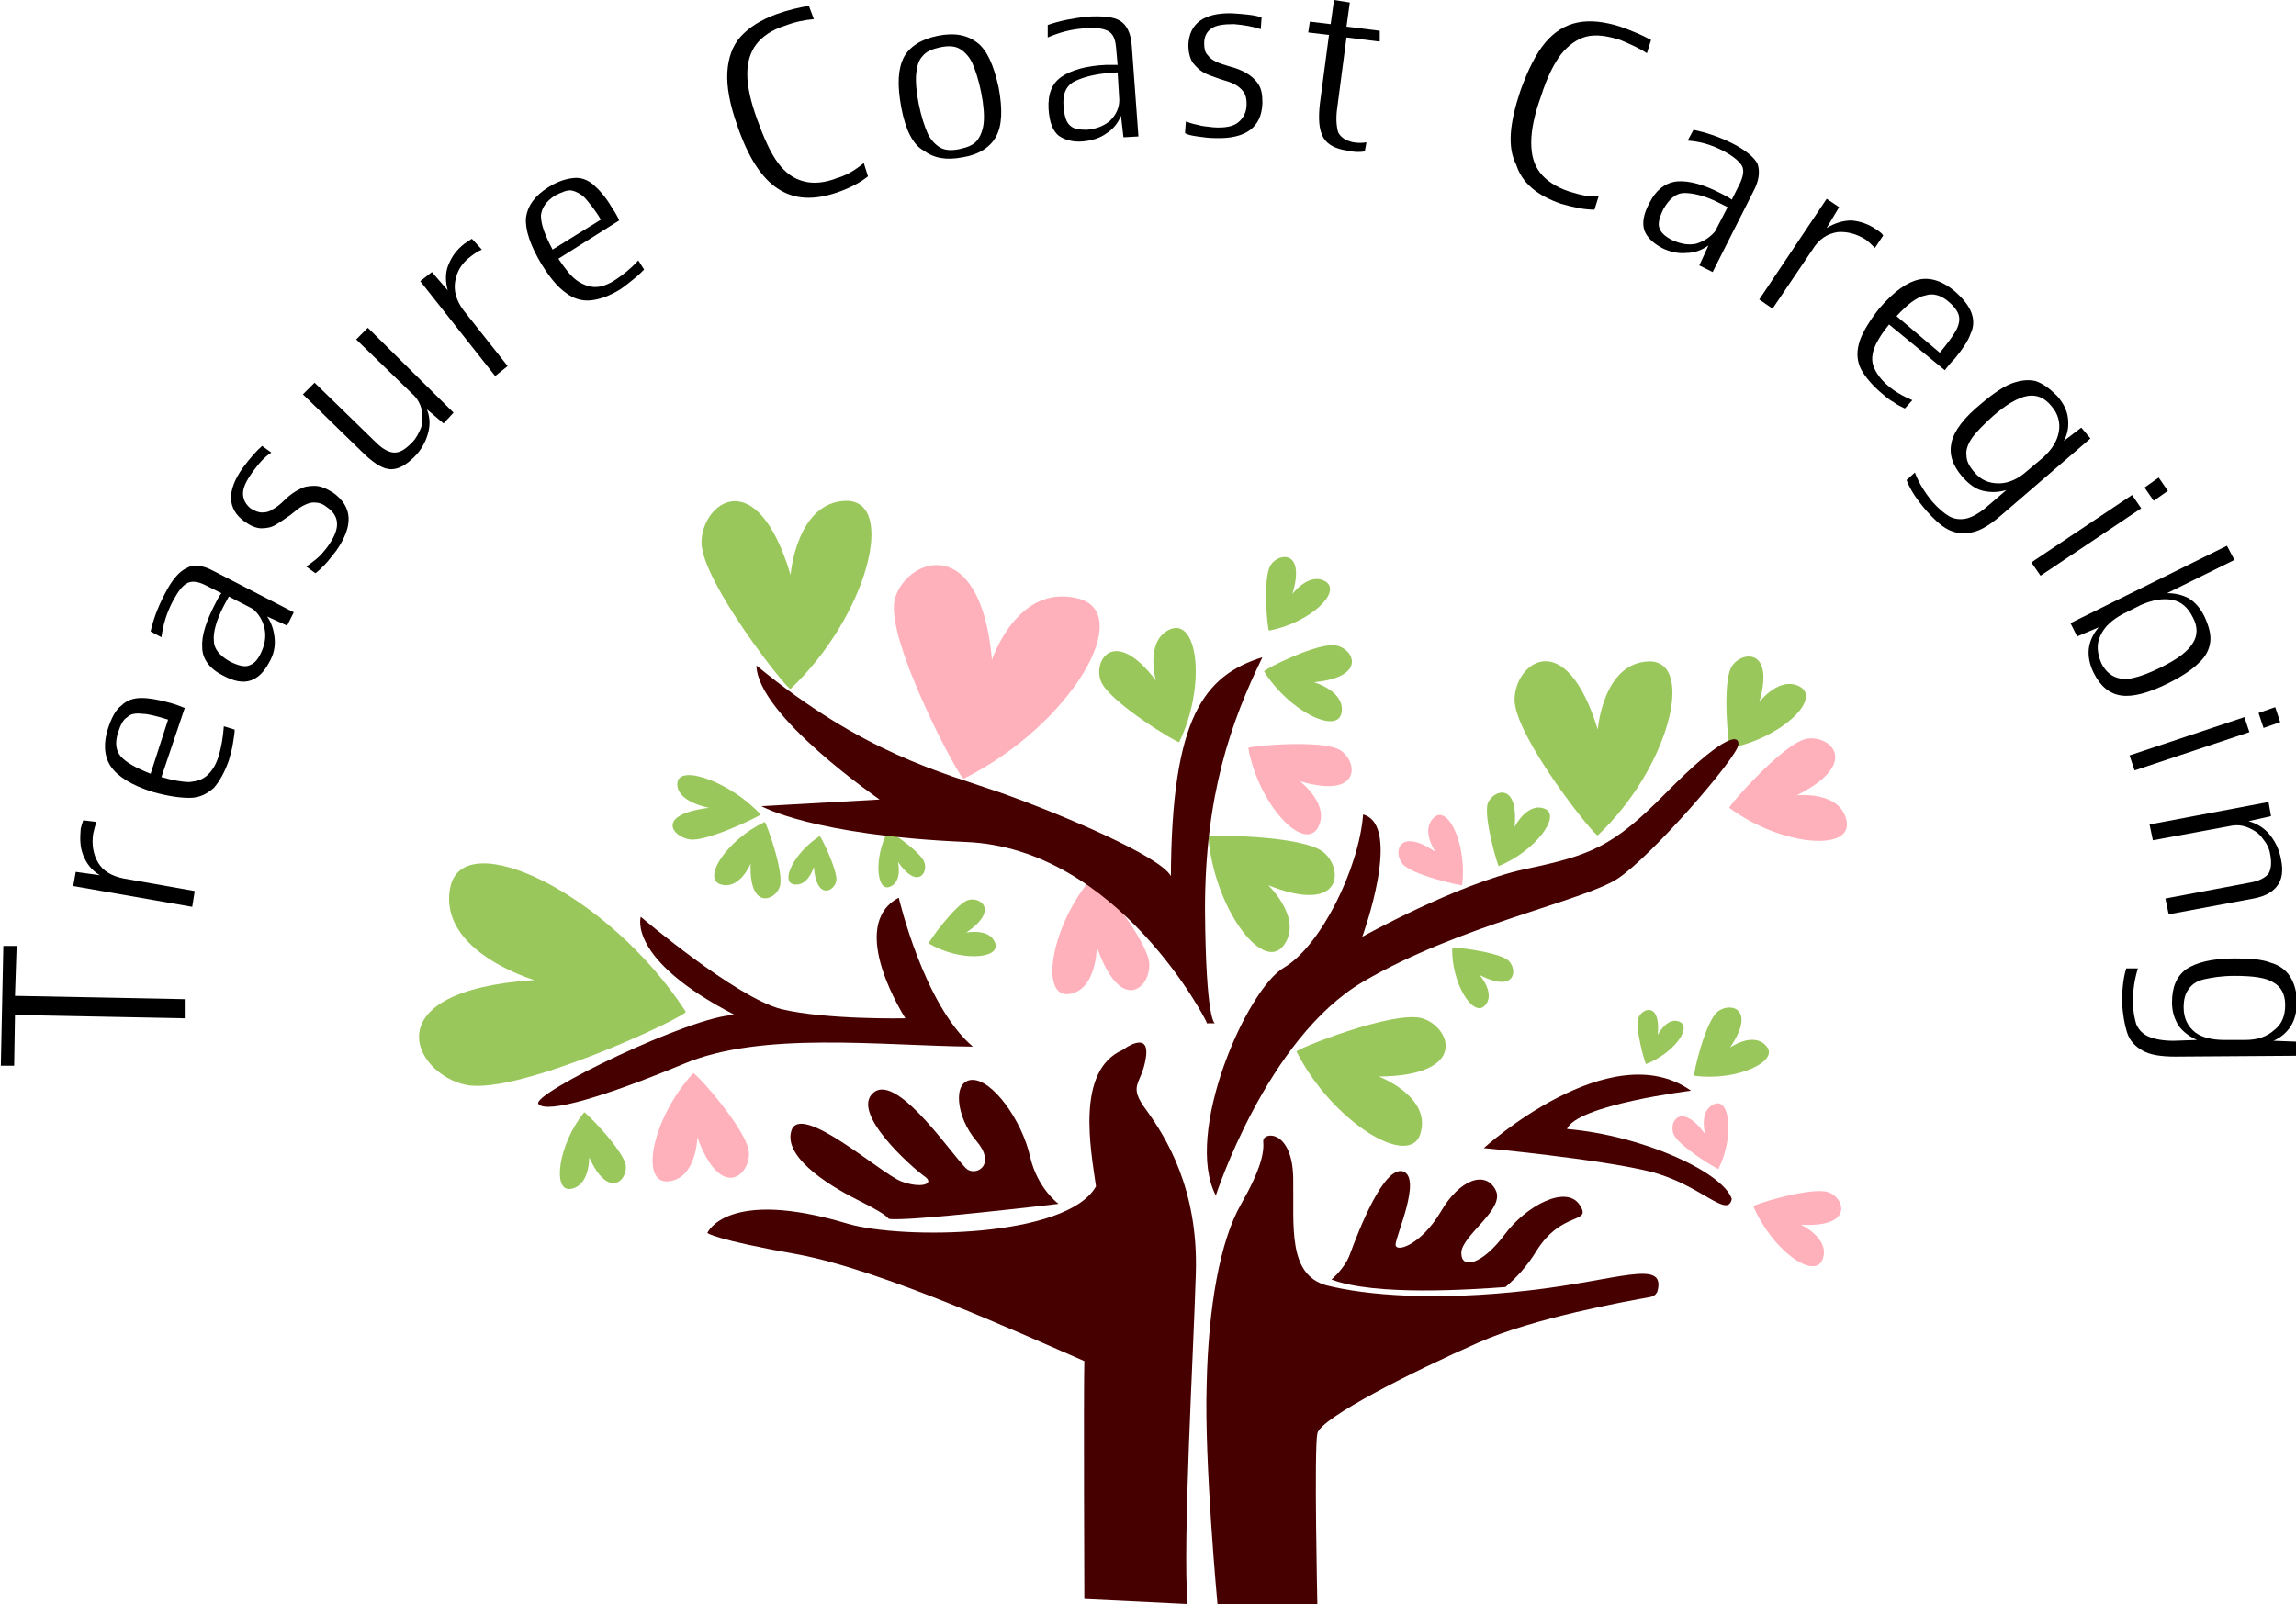
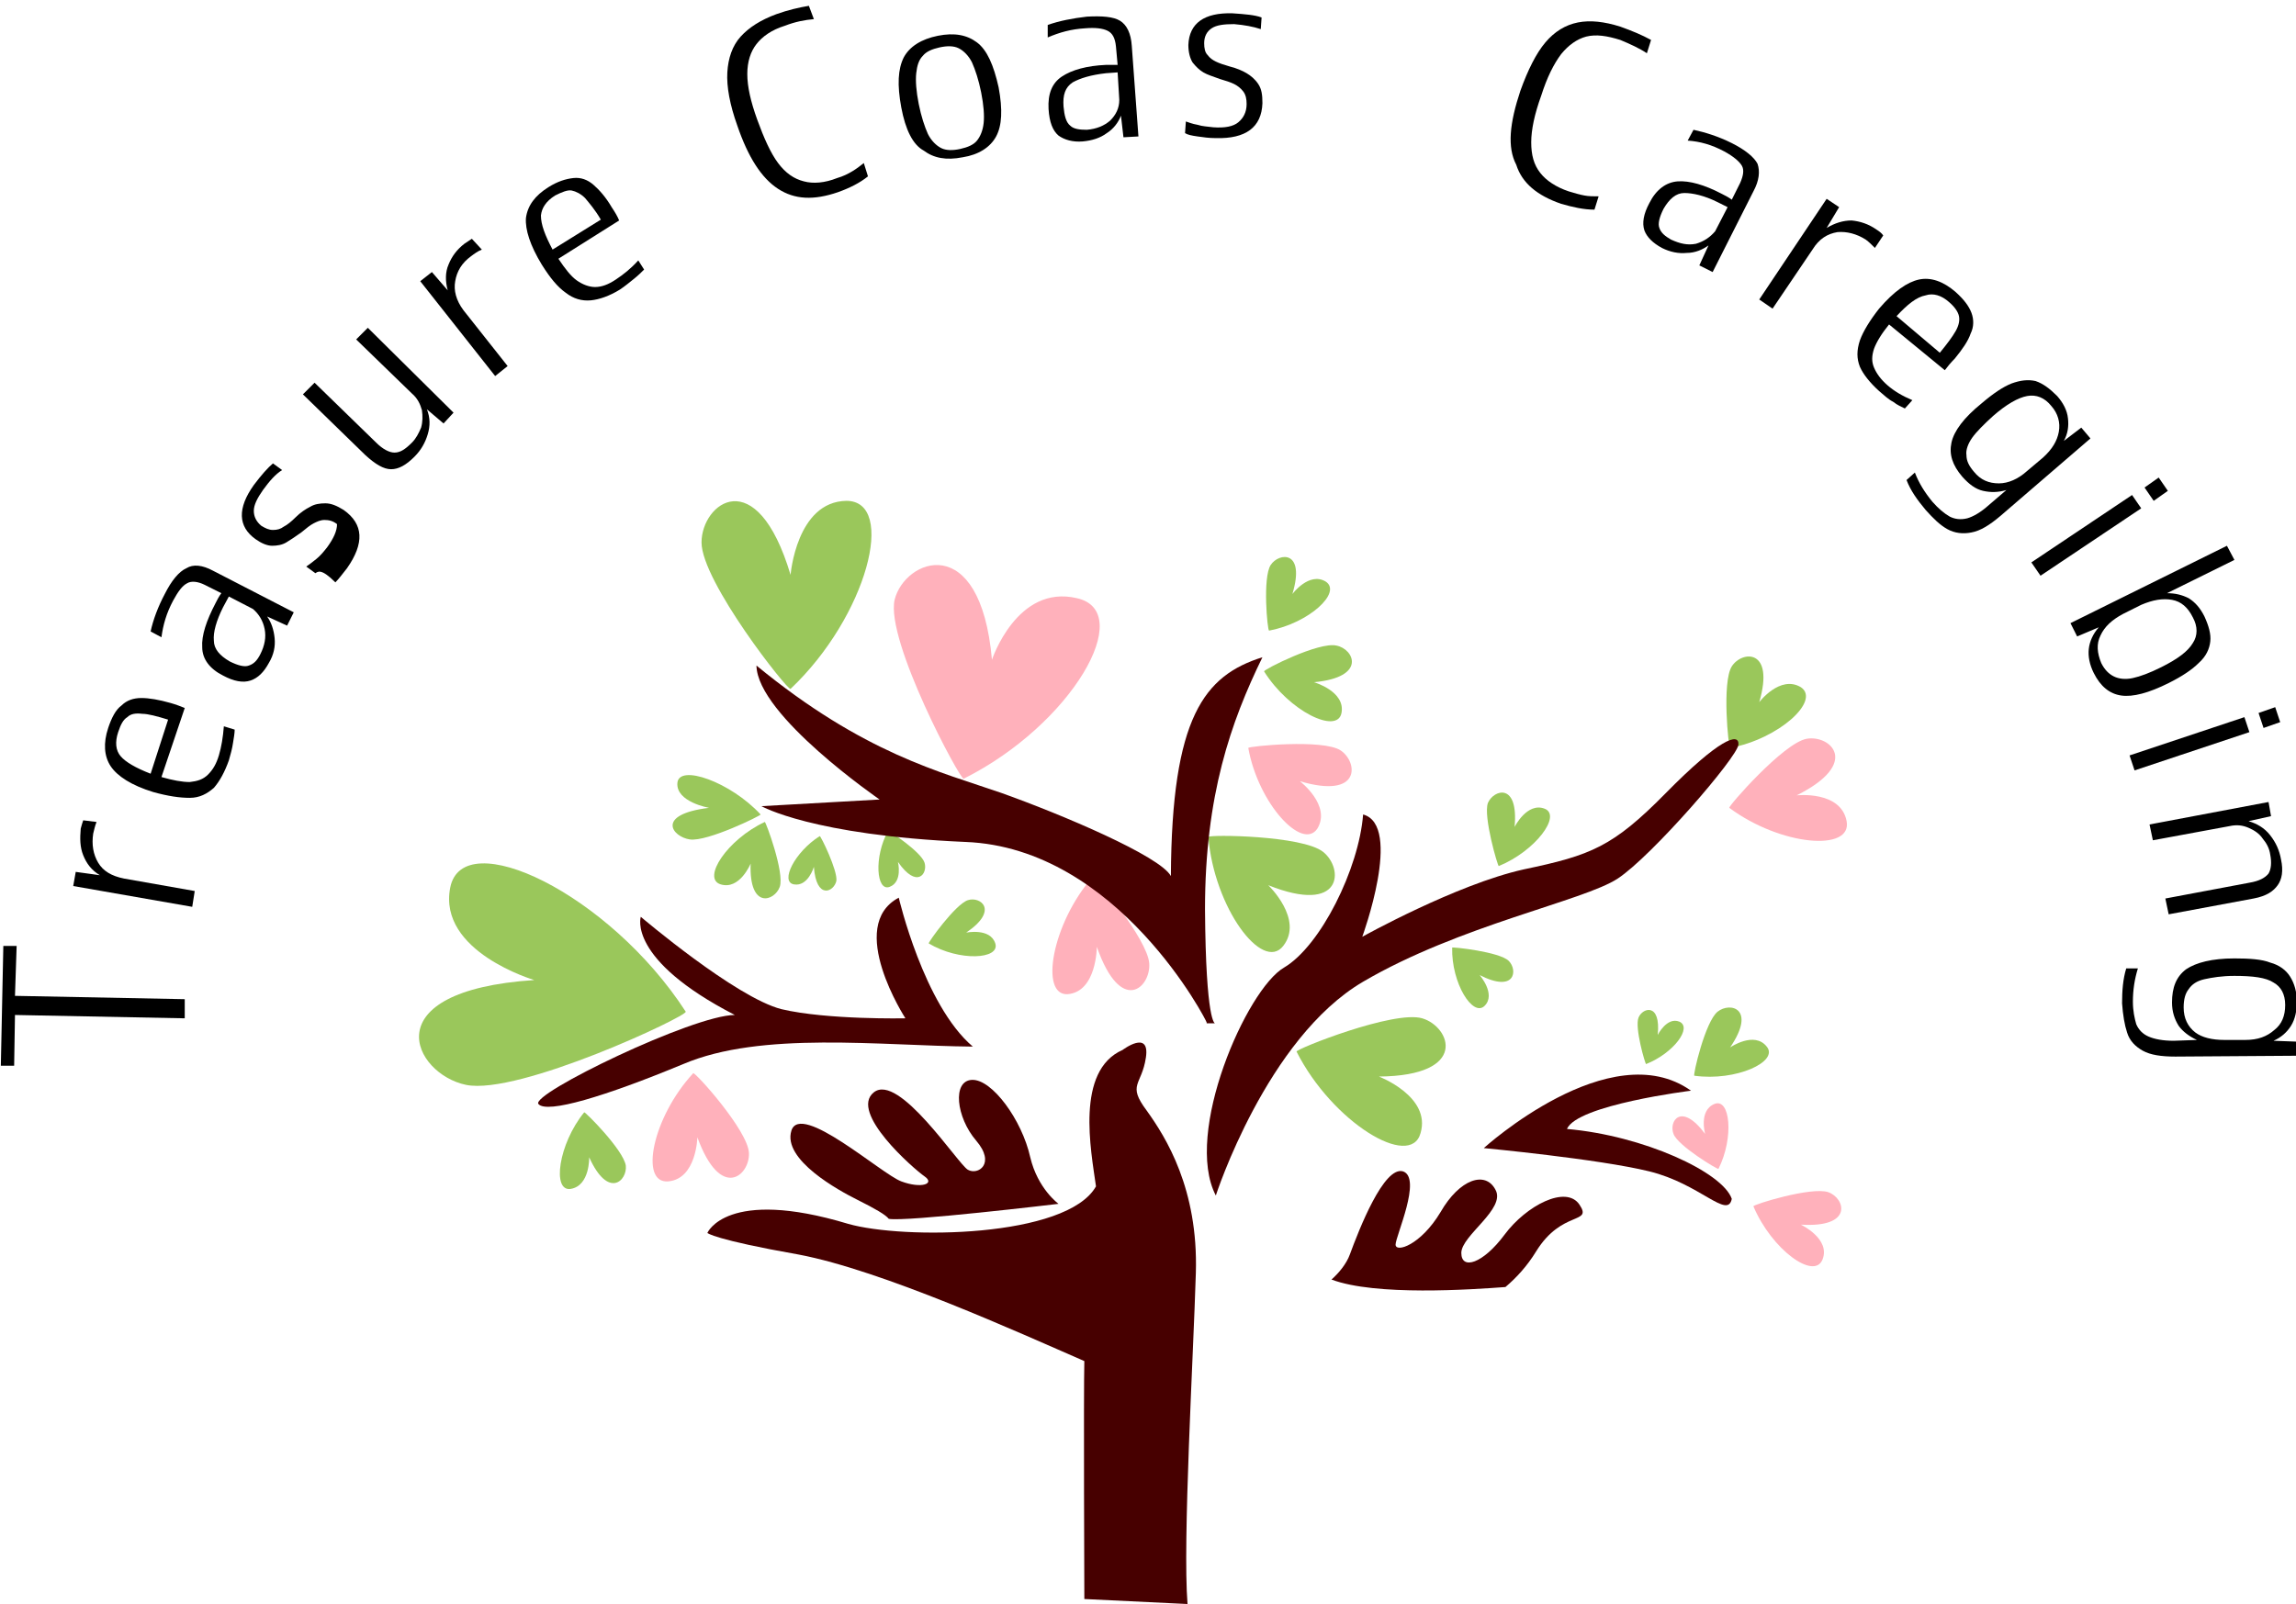
<svg xmlns="http://www.w3.org/2000/svg" version="1.1" id="Layer_1" x="0px" y="0px" viewBox="0 0 275.9 192.8" style="enable-background:new 0 0 275.9 192.8;" xml:space="preserve">
  <style type="text/css">
	.st0{fill:#FFB1BB;}
	.st1{fill:#9AC75B;}
	.st2{fill:#470000;}
</style>
  <g>
    <path class="st0" d="M131.3,105.4c0.2-0.2,6.6,7.5,6.8,10.4c0.2,2.9-3.4,6.3-6.3-2c0,0,0,5.4-3.5,5.7   C124.9,119.7,126.4,111,131.3,105.4z" />
-     <path class="st1" d="M192,100.4c-0.3,0.3-10-11.9-10-16.3s6.1-9.1,10,3.6c0,0,0.6-8.1,6.2-8.2C203.8,79.5,200.5,92.4,192,100.4z" />
-     <path class="st1" d="M141.7,89.2c-0.1,0.2-8.4-4.8-9.4-7.3c-1-2.5,1.6-6.7,6.6-0.1c0,0-1.4-4.9,1.8-6.2   C144,74.4,144.9,82.6,141.7,89.2z" />
    <path class="st0" d="M206.5,140.5c-0.1,0.1-4.9-2.8-5.4-4.2c-0.6-1.5,0.9-3.9,3.8,0c0,0-0.8-2.8,1.1-3.6S208.4,136.7,206.5,140.5z" />
-     <path class="st0" d="M175.7,106.4c0,0.1-6.1-1.2-7.2-2.6c-1.1-1.4-0.4-4.4,4-1.4c0,0-1.9-2.7-0.1-4.2   C174.1,96.8,176.3,101.7,175.7,106.4z" />
    <path class="st1" d="M152.5,75.8c-0.2,0-0.8-6.4,0.2-7.9s4.2-1.8,2.6,3.5c0,0,2-2.7,4-1.5C161.3,71.2,157.3,74.9,152.5,75.8z" />
    <path class="st1" d="M207.9,89.9c-0.2,0-1-7.9,0.2-9.8s5.2-2.2,3.3,4.3c0,0,2.5-3.3,5-1.8C218.8,84.2,213.8,88.8,207.9,89.9z" />
    <path class="st1" d="M111.6,113.4c-0.1-0.1,3.2-4.7,4.7-5.2s3.8,1.2-0.2,3.9c0,0,2.9-0.6,3.5,1.3S115.3,115.6,111.6,113.4z" />
    <path class="st1" d="M180.1,104.1c-0.1,0.1-1.9-6-1.3-7.6c0.7-1.6,3.7-2.5,3.2,2.9c0,0,1.5-3,3.6-2.2   C187.7,98,184.5,102.3,180.1,104.1z" />
    <path class="st1" d="M197.8,127.9c-0.1,0-1.4-4.4-0.9-5.6c0.5-1.2,2.7-1.8,2.3,2.1c0,0,1.1-2.2,2.6-1.6   C203.4,123.5,201.1,126.6,197.8,127.9z" />
    <path class="st1" d="M174.5,113.9c0-0.1,5.7,0.5,6.8,1.6c1.1,1.1,0.8,3.9-3.5,1.7c0,0,2,2.3,0.6,3.7S174.4,118.2,174.5,113.9z" />
    <path class="st0" d="M210.7,145c-0.1-0.2,7-2.4,9-1.7s3.1,4.3-3.3,3.9c0,0,3.6,1.7,2.6,4.2S212.9,150.2,210.7,145z" />
    <path class="st1" d="M203.6,129.3c-0.2,0,1.3-6.5,2.8-7.7c1.5-1.2,4.7-0.4,1.5,4.3c0,0,2.9-2,4.4-0.1   C213.8,127.6,208.6,130,203.6,129.3z" />
    <path class="st1" d="M98.5,100.5c0.1-0.1,2.2,4.2,2,5.4c-0.3,1.3-2.4,2.3-2.7-1.7c0,0-0.7,2.4-2.4,2.1   C93.7,106,95.5,102.4,98.5,100.5z" />
    <path class="st1" d="M91.9,98.8c0.1-0.1,2.4,6.1,1.8,7.8c-0.6,1.7-3.7,2.8-3.5-2.8c0,0-1.3,3.2-3.6,2.5S87.4,100.9,91.9,98.8z" />
    <path class="st1" d="M70.2,133.7c0.1-0.1,4.7,4.5,5,6.4c0.2,1.8-2.1,4.1-4.4-1c0,0,0.1,3.4-2.2,3.8S67.1,137.5,70.2,133.7z" />
    <path class="st0" d="M83.3,129c0.2-0.2,6.6,6.9,6.7,9.6s-3.4,5.8-6.2-1.9c0,0-0.1,5-3.5,5.3C76.8,142.3,78.4,134.3,83.3,129z" />
    <path class="st1" d="M106.7,99.9c0.1-0.1,4,2.5,4.4,3.8c0.4,1.3-0.9,3.2-3.2-0.1c0,0,0.6,2.4-1,3S105,103,106.7,99.9z" />
    <path class="st1" d="M91.4,97.9c0.1,0.1-6.4,3.3-8.5,3c-2.1-0.3-4.2-3,2.3-3.8c0,0-4-0.7-3.8-3S87.8,94,91.4,97.9z" />
    <path class="st1" d="M151.9,80.7c-0.1-0.2,6.6-3.6,8.7-3.1c2.1,0.4,3.7,3.8-2.7,4.4c0,0,3.8,1.1,3.3,3.7S154.9,85.5,151.9,80.7z" />
    <path class="st0" d="M150,89.9c0-0.2,9-1.1,11.1,0.3c2.1,1.4,2.5,5.9-4.9,3.7c0,0,3.8,2.9,2.1,5.7C156.5,102.3,151.2,96.6,150,89.9   z" />
    <path class="st0" d="M207.8,97.1c-0.2-0.1,6.5-7.8,9.3-8.3c2.8-0.5,6.6,2.9-1.2,6.8c0,0,5.3-0.6,6,3.1S214,101.7,207.8,97.1z" />
    <path class="st1" d="M145.2,100.6c0-0.3,11.3-0.2,13.8,1.8c2.5,2,2.4,7.6-6.6,4c0,0,4.3,4.1,1.8,7.3   C151.7,116.9,145.9,109.1,145.2,100.6z" />
    <path class="st1" d="M155.8,126.4c-0.1-0.3,11.7-5,15.1-4s5.7,6.9-5.2,7c0,0,6.3,2.4,5,6.8C169.5,140.6,160.1,134.9,155.8,126.4z" />
    <path class="st1" d="M95,82.8c-0.3,0.3-10.7-12.9-10.7-17.6c0-4.7,6.6-9.8,10.7,3.9c0,0,0.7-8.8,6.7-8.9   C107.8,60.2,104.2,74.1,95,82.8z" />
    <path class="st0" d="M115.8,93.6c-0.4,0.2-9.4-16.6-8.3-21.5c1.2-4.9,10.3-8.5,11.7,7.2c0,0,3-9.1,10.2-7.4   C136.6,73.5,128.8,87.1,115.8,93.6z" />
    <path class="st1" d="M82.4,121.6c0.3,0.5-20.1,10.1-26.4,8.8c-6.3-1.3-11.4-11.3,8.2-12.6c0,0-11.6-3.4-10.1-11.1   S73.2,107.4,82.4,121.6z" />
    <g>
      <path d="M1.8,119.7l20.4,0.4l0,2.3l-20.4-0.4l-0.1,6.1l-1.6,0l0.3-14.4l1.6,0L1.8,119.7z" />
      <path d="M11.6,98.8c-0.2,0.5-0.3,1-0.4,1.4c-0.2,1.3,0,2.5,0.6,3.5c0.6,1,1.6,1.6,3.1,1.9l8.5,1.5l-0.3,1.9l-14.3-2.5l0.3-1.7    l2.9,0.4c-1-0.6-1.6-1.4-2-2.4c-0.4-1-0.4-2-0.3-3.2c0.1-0.4,0.2-0.7,0.3-1L11.6,98.8z" />
      <path d="M19.4,93.4c1.4,0.4,2.5,0.6,3.4,0.6c0.9-0.1,1.6-0.3,2.2-0.9s1-1.3,1.3-2.3c0.3-1,0.5-2.2,0.6-3.5l1.3,0.4    c0,0.4-0.1,1-0.2,1.6c-0.1,0.7-0.3,1.4-0.5,2.1c-0.5,1.4-1.1,2.5-1.8,3.3c-0.8,0.7-1.7,1.2-2.9,1.2s-2.6-0.2-4.4-0.7    c-2.6-0.8-4.3-1.9-5.1-3.1c-0.8-1.2-0.9-2.8-0.3-4.6c0.4-1.2,0.9-2.2,1.6-2.7c0.6-0.6,1.4-0.9,2.4-0.9c0.9,0,2.1,0.2,3.5,0.6    c0.7,0.2,1.2,0.4,1.7,0.6L19.4,93.4z M18.1,93l2.1-6.5c-1.3-0.4-2.4-0.7-3.1-0.7c-0.8-0.1-1.4,0-1.8,0.4c-0.5,0.3-0.8,0.9-1.1,1.8    c-0.4,1.2-0.3,2.2,0.3,2.9C15.1,91.6,16.3,92.3,18.1,93z" />
      <path d="M25.6,68.6l9.7,5l-0.8,1.6l-2.4-1.1c0.5,0.7,0.8,1.6,0.9,2.6c0.1,1-0.1,2-0.7,3c-0.6,1.1-1.3,1.8-2.2,2.1s-2,0.1-3.3-0.6    c-1.6-0.8-2.5-2-2.5-3.4c-0.1-1.4,0.5-3.2,1.6-5.3c0.2-0.4,0.4-0.8,0.7-1.2l-2-1c-0.8-0.4-1.6-0.5-2.1-0.2c-0.6,0.3-1.1,1-1.7,2.1    c-0.8,1.5-1.2,2.9-1.4,4.4l-1.3-0.7c0.3-1.4,0.9-3,1.7-4.5c0.8-1.6,1.7-2.7,2.6-3.1C23.2,67.8,24.3,67.9,25.6,68.6z M30.4,73.2    l-2.9-1.5L26.8,73c-0.8,1.6-1.2,3-1.1,4c0,1,0.7,1.8,1.9,2.5c1,0.5,1.8,0.7,2.3,0.5c0.6-0.2,1-0.6,1.4-1.4c0.5-1,0.7-2,0.5-3    C31.6,74.6,31.1,73.8,30.4,73.2z" />
-       <path d="M37.9,68.9l-1.1-0.8c0.3-0.2,0.7-0.5,1.2-0.9c0.5-0.4,0.9-0.9,1.3-1.4c0.8-1.1,1.2-2,1.2-2.8c0-0.8-0.4-1.5-1.3-2.1    c-0.5-0.4-1-0.5-1.5-0.5c-0.5,0-0.9,0.2-1.3,0.4c-0.4,0.2-0.9,0.6-1.5,1.1c-0.7,0.5-1.3,0.9-1.8,1.2c-0.5,0.3-1.1,0.4-1.7,0.4    c-0.6,0-1.3-0.3-2-0.8c-2.1-1.5-2.2-3.7-0.2-6.5c0.9-1.2,1.7-2.1,2.3-2.6l1.1,0.8c-0.8,0.5-1.5,1.3-2.3,2.4    c-0.7,1-1.1,1.8-1.1,2.5c0,0.7,0.3,1.3,0.9,1.8c0.5,0.3,0.9,0.5,1.4,0.5c0.5,0,0.9-0.1,1.3-0.4c0.4-0.2,0.9-0.6,1.4-1.1    c0.6-0.6,1.2-1,1.8-1.3c0.5-0.3,1.1-0.4,1.8-0.4c0.7,0,1.4,0.3,2.2,0.8c2.4,1.7,2.5,4,0.4,7c-0.5,0.6-0.9,1.2-1.4,1.7    C38.6,68.3,38.2,68.7,37.9,68.9z" />
+       <path d="M37.9,68.9l-1.1-0.8c0.3-0.2,0.7-0.5,1.2-0.9c0.5-0.4,0.9-0.9,1.3-1.4c0.8-1.1,1.2-2,1.2-2.8c-0.5-0.4-1-0.5-1.5-0.5c-0.5,0-0.9,0.2-1.3,0.4c-0.4,0.2-0.9,0.6-1.5,1.1c-0.7,0.5-1.3,0.9-1.8,1.2c-0.5,0.3-1.1,0.4-1.7,0.4    c-0.6,0-1.3-0.3-2-0.8c-2.1-1.5-2.2-3.7-0.2-6.5c0.9-1.2,1.7-2.1,2.3-2.6l1.1,0.8c-0.8,0.5-1.5,1.3-2.3,2.4    c-0.7,1-1.1,1.8-1.1,2.5c0,0.7,0.3,1.3,0.9,1.8c0.5,0.3,0.9,0.5,1.4,0.5c0.5,0,0.9-0.1,1.3-0.4c0.4-0.2,0.9-0.6,1.4-1.1    c0.6-0.6,1.2-1,1.8-1.3c0.5-0.3,1.1-0.4,1.8-0.4c0.7,0,1.4,0.3,2.2,0.8c2.4,1.7,2.5,4,0.4,7c-0.5,0.6-0.9,1.2-1.4,1.7    C38.6,68.3,38.2,68.7,37.9,68.9z" />
      <path d="M54.5,49.6l-1.2,1.3l-2-1.7c0.4,1,0.4,2,0.1,3c-0.3,1-0.8,1.9-1.6,2.7c-1,1-1.9,1.5-2.8,1.5c-0.9,0-1.9-0.6-3.1-1.7    l-7.5-7.3l1.4-1.4l7.4,7.2c0.8,0.8,1.6,1.2,2.2,1.2c0.7,0,1.3-0.4,2.1-1.2c0.5-0.5,0.8-1.1,1.1-1.8c0.2-0.7,0.2-1.4,0.1-2.1    c-0.2-0.7-0.5-1.4-1.2-2l-6.7-6.5l1.4-1.4L54.5,49.6z" />
      <path d="M57.9,30c-0.5,0.2-0.9,0.5-1.3,0.8c-1.1,0.8-1.7,1.8-1.9,3c-0.2,1.1,0.1,2.3,1,3.5l5.3,6.7l-1.5,1.2l-9-11.4l1.4-1.1    l1.9,2.2c-0.3-1.1-0.3-2.2,0.1-3.1c0.4-1,1-1.8,1.9-2.5c0.3-0.2,0.6-0.4,0.9-0.6L57.9,30z" />
      <path d="M67.1,31.1c0.8,1.2,1.5,2.1,2.2,2.6c0.7,0.5,1.5,0.8,2.2,0.8c0.8,0,1.6-0.3,2.5-0.9c0.9-0.6,1.8-1.3,2.7-2.3l0.7,1.1    c-0.3,0.3-0.7,0.7-1.2,1.1c-0.5,0.4-1.1,0.9-1.7,1.3c-1.3,0.8-2.5,1.2-3.5,1.3c-1.1,0.1-2.1-0.2-3-0.9c-1-0.7-1.9-1.8-2.9-3.4    c-1.4-2.3-2-4.2-1.9-5.6c0.2-1.5,1.1-2.7,2.7-3.7c1.1-0.7,2.1-1,3-1.1s1.7,0.2,2.4,0.8c0.7,0.6,1.5,1.5,2.2,2.7    c0.4,0.6,0.7,1.1,0.9,1.6L67.1,31.1z M66.4,30l5.8-3.6c-0.7-1.2-1.4-2-1.9-2.6c-0.5-0.5-1.1-0.8-1.6-0.9c-0.5-0.1-1.2,0.2-2,0.6    c-1.1,0.7-1.6,1.5-1.7,2.4C65,27,65.5,28.3,66.4,30z" />
      <path d="M88.6,15.1c-0.9-2.5-1.3-4.7-1.2-6.4c0.1-1.7,0.6-3.2,1.6-4.3c1-1.1,2.4-2,4.3-2.7c1.4-0.5,2.7-0.8,3.9-1l0.6,1.6    c-1.1,0.1-2.2,0.3-3.5,0.8c-1.6,0.5-2.7,1.3-3.4,2.2c-0.7,0.9-1.1,2.1-1.1,3.6c0,1.5,0.4,3.3,1.2,5.5c0.8,2.2,1.6,4,2.5,5.2    c0.9,1.2,1.9,1.9,3.1,2.2c1.1,0.3,2.5,0.2,4-0.4c0.7-0.2,1.3-0.5,1.8-0.8c0.5-0.3,0.9-0.6,1.4-1l0.5,1.6c-1,0.8-2.2,1.4-3.6,1.9    c-2.9,1-5.2,0.9-7.2-0.4C91.5,21.4,89.9,18.9,88.6,15.1z" />
      <path d="M108.3,12.9c-0.5-2.7-0.4-4.6,0.3-6c0.7-1.3,2.1-2.2,4.1-2.6c2-0.4,3.5-0.1,4.7,0.8c1.2,0.9,2,2.7,2.6,5.4    c0.5,2.7,0.4,4.6-0.3,5.9c-0.7,1.3-2.1,2.2-4,2.5c-2,0.4-3.5,0.1-4.7-0.8C109.7,17.4,108.8,15.6,108.3,12.9z M118.2,14.8    c0.1-0.9,0-2.2-0.3-3.7c-0.3-1.5-0.7-2.7-1.1-3.6c-0.4-0.8-1-1.4-1.6-1.7c-0.6-0.3-1.4-0.3-2.3-0.1c-0.9,0.2-1.6,0.5-2,1    c-0.5,0.5-0.7,1.2-0.8,2.1c-0.1,0.9,0,2.2,0.3,3.7c0.3,1.5,0.7,2.7,1.1,3.6c0.4,0.8,1,1.4,1.6,1.7c0.6,0.3,1.4,0.3,2.3,0.1    c0.9-0.2,1.6-0.5,2-1C117.8,16.4,118.1,15.7,118.2,14.8z" />
      <path d="M136,5.5l0.8,10.9l-1.8,0.1l-0.3-2.6c-0.3,0.8-0.9,1.6-1.7,2.1c-0.8,0.6-1.8,0.9-2.9,1c-1.2,0.1-2.2-0.2-2.9-0.7    c-0.7-0.6-1.1-1.6-1.2-3.2c-0.1-1.8,0.4-3.1,1.6-3.9c1.2-0.8,3-1.3,5.3-1.4c0.4,0,0.9,0,1.4,0l-0.2-2.2c-0.1-1-0.4-1.6-1-1.9    c-0.6-0.3-1.5-0.4-2.7-0.3c-1.7,0.1-3.1,0.5-4.5,1.1L125.9,3c1.4-0.5,3-0.8,4.7-1c1.8-0.1,3.2,0,4,0.5C135.4,3,135.9,4,136,5.5z     M134.5,12l-0.2-3.3l-1.4,0.1c-1.8,0.2-3.1,0.6-4,1.1c-0.9,0.6-1.2,1.5-1.1,2.9c0.1,1.1,0.3,1.9,0.8,2.3c0.4,0.4,1.1,0.5,2,0.5    c1.2-0.1,2.1-0.5,2.8-1.1C134.1,13.8,134.5,13,134.5,12z" />
      <path d="M142.4,16l0.1-1.4c0.3,0.1,0.8,0.3,1.4,0.4c0.6,0.2,1.2,0.2,1.9,0.3c1.4,0.1,2.4-0.1,3-0.6s1-1.2,1-2.2    c0-0.6-0.1-1.1-0.4-1.5c-0.3-0.4-0.7-0.7-1.1-0.9c-0.4-0.2-1-0.4-1.7-0.6c-0.8-0.3-1.5-0.5-2-0.8c-0.5-0.3-0.9-0.7-1.3-1.2    c-0.3-0.5-0.5-1.2-0.5-2.1c0.1-2.6,1.9-3.9,5.3-3.8c1.5,0.1,2.7,0.2,3.5,0.5l-0.1,1.4c-0.9-0.3-2-0.5-3.2-0.6    c-1.2,0-2.1,0.1-2.7,0.5c-0.6,0.4-0.9,1-0.9,1.8c0,0.6,0.1,1.1,0.4,1.4c0.3,0.4,0.6,0.6,1,0.8c0.4,0.2,1,0.4,1.7,0.6    c0.8,0.2,1.5,0.5,2,0.8c0.5,0.3,1,0.7,1.4,1.3c0.4,0.6,0.5,1.3,0.5,2.3c-0.1,2.9-2,4.3-5.6,4.2c-0.8,0-1.5-0.1-2.2-0.2    C143.2,16.3,142.7,16.2,142.4,16z" />
-       <path d="M164,18.2c-0.6,0.1-1.3,0.1-2.1-0.1c-1.4-0.2-2.4-0.7-2.9-1.6c-0.5-0.9-0.6-2.2-0.4-4l1.1-8.3l-2.5-0.3l0.2-1.3l2.5,0.3    l0.4-2.9l1.9,0.3l-0.4,2.9l4,0.5L165.8,5l-4-0.5l-1.1,8.4c-0.2,1.3-0.1,2.3,0.1,3c0.3,0.6,0.9,1,1.8,1.2c0.6,0.1,1.1,0.1,1.6,0    L164,18.2z" />
      <path d="M182.7,10.9c0.9-2.5,1.9-4.5,3-5.8c1.1-1.3,2.4-2.1,3.9-2.4c1.5-0.3,3.2-0.1,5.1,0.5c1.4,0.5,2.6,1,3.7,1.6l-0.5,1.6    c-0.9-0.6-2-1.1-3.2-1.6c-1.6-0.5-2.9-0.7-4.1-0.4c-1.1,0.3-2.1,1-3,2.1c-0.9,1.2-1.7,2.8-2.4,5c-0.8,2.2-1.2,4.1-1.2,5.6    c0,1.5,0.3,2.7,1.1,3.7c0.7,0.9,1.9,1.7,3.4,2.2c0.7,0.2,1.3,0.4,1.9,0.5c0.5,0.1,1.1,0.1,1.7,0.1l-0.5,1.6c-1.3,0-2.6-0.3-4-0.7    c-2.9-1-4.7-2.5-5.4-4.7C181.1,17.7,181.4,14.8,182.7,10.9z" />
      <path d="M210.7,23l-4.9,9.7l-1.6-0.8l1.1-2.4c-0.7,0.5-1.6,0.9-2.6,0.9c-1,0.1-2-0.1-3-0.6c-1.1-0.6-1.8-1.3-2.1-2.1    c-0.3-0.9-0.1-2,0.6-3.3c0.8-1.6,2-2.5,3.4-2.6c1.4-0.1,3.2,0.4,5.3,1.5c0.4,0.2,0.8,0.4,1.2,0.7l1-2c0.4-0.9,0.5-1.6,0.2-2.1    c-0.3-0.5-1-1.1-2.1-1.7c-1.5-0.8-2.9-1.2-4.4-1.3l0.7-1.3c1.4,0.3,3,0.8,4.6,1.6c1.6,0.8,2.7,1.7,3.1,2.5    C211.5,20.6,211.4,21.7,210.7,23z M206.1,27.8l1.5-2.9l-1.2-0.6c-1.6-0.8-3-1.1-4-1.1c-1,0-1.8,0.7-2.5,1.9    c-0.5,1-0.7,1.8-0.5,2.3c0.2,0.6,0.7,1,1.4,1.4c1.1,0.5,2,0.7,3,0.5C204.8,29,205.5,28.5,206.1,27.8z" />
      <path d="M225.3,29.8c-0.4-0.4-0.7-0.7-1.1-1c-1.1-0.7-2.3-1-3.4-0.9c-1.2,0.2-2.2,0.8-3,2.1l-4.8,7.1l-1.6-1.1l8.1-12.1l1.5,1    l-1.5,2.5c1-0.6,2-0.9,3-0.9c1,0.1,2,0.4,3,1.1c0.3,0.2,0.6,0.4,0.8,0.7L225.3,29.8z" />
      <path d="M227,39c-0.9,1.1-1.5,2.1-1.8,2.9c-0.3,0.9-0.3,1.6,0,2.3s0.8,1.4,1.6,2.1c0.8,0.7,1.8,1.3,3,1.8l-0.9,1    c-0.4-0.2-0.9-0.4-1.4-0.8c-0.6-0.3-1.1-0.8-1.7-1.3c-1.1-1-1.9-2-2.3-2.9c-0.4-1-0.4-2,0-3.2c0.4-1.1,1.2-2.4,2.3-3.8    c1.8-2.1,3.4-3.2,4.8-3.5c1.4-0.3,2.9,0.2,4.4,1.5c1,0.9,1.6,1.7,1.9,2.5c0.3,0.8,0.3,1.7-0.1,2.5c-0.3,0.9-1,1.9-1.9,3    c-0.5,0.5-0.9,1-1.2,1.4L227,39z M227.9,38l5.2,4.4c0.9-1.1,1.5-1.9,1.9-2.6c0.4-0.7,0.5-1.3,0.4-1.8c-0.1-0.5-0.5-1.1-1.2-1.7    c-0.9-0.8-1.9-1.1-2.8-0.8C230.3,35.7,229.2,36.6,227.9,38z" />
      <path d="M240.4,62c-1.3,1.1-2.4,1.8-3.5,2c-1,0.2-2,0.1-2.9-0.4c-0.9-0.5-1.7-1.3-2.6-2.3c-1-1.2-1.8-2.3-2.3-3.6l1-0.9    c0.5,1.3,1.2,2.4,2.1,3.5c0.7,0.8,1.4,1.4,2.1,1.8c0.6,0.3,1.3,0.4,2.1,0.2c0.7-0.2,1.6-0.7,2.6-1.6l2.1-1.8    c-1,0.3-1.9,0.3-2.8,0.1s-1.7-0.8-2.5-1.7c-1.2-1.4-1.6-2.7-1.3-4.1s1.5-3,3.6-4.7c1.4-1.2,2.6-2,3.6-2.4c1.1-0.4,2-0.5,2.9-0.3    c0.9,0.3,1.7,0.9,2.6,1.8c0.7,0.8,1.2,1.7,1.3,2.7c0.1,0.9,0,1.8-0.5,2.7l2.1-1.6l1.1,1.3L240.4,62z M243.6,56.6l1.9-1.6    c1.1-1,1.7-2,1.9-3.1c0.2-1.1-0.1-2.2-0.9-3.1c-0.8-1-1.8-1.4-2.9-1.2c-1.1,0.2-2.5,1-4.1,2.4c-1.1,1-2,1.9-2.5,2.6    s-0.8,1.5-0.7,2.1c0,0.7,0.3,1.3,0.9,2c0.8,1,1.8,1.4,3,1.4C241.3,58.1,242.5,57.6,243.6,56.6z" />
      <path d="M257.3,61.1l-12.1,8.1l-1.1-1.6l12.1-8.1L257.3,61.1z M260.5,59l-1.7,1.2l-1.1-1.6l1.7-1.2L260.5,59z" />
      <path d="M264.2,79.7c-0.8,0.8-2,1.6-3.6,2.4c-2.4,1.2-4.3,1.7-5.7,1.5c-1.4-0.2-2.5-1.1-3.3-2.7c-0.5-1-0.7-2-0.6-2.9    c0.1-0.9,0.5-1.8,1.2-2.6l-2.6,1.1l-0.8-1.6l18.8-9.3l0.9,1.7l-8.1,4c1,0,1.8,0.2,2.6,0.6c0.8,0.5,1.4,1.2,1.9,2.2    c0.5,1.1,0.8,2.1,0.7,3C265.5,78,265.1,78.9,264.2,79.7z M256.3,81.5c0.9-0.2,2-0.6,3.4-1.3c2-1,3.2-1.9,3.8-2.9    c0.6-0.9,0.6-2,0-3.1c-0.6-1.2-1.4-1.9-2.5-2.1c-1.1-0.2-2.3,0-3.7,0.6l-2.2,1.1c-1.3,0.7-2.2,1.5-2.7,2.6c-0.5,1-0.4,2.1,0.1,3.3    c0.4,0.8,0.9,1.3,1.5,1.6C254.6,81.6,255.4,81.7,256.3,81.5z" />
      <path d="M270.3,88l-13.8,4.6l-0.6-1.8l13.8-4.6L270.3,88z M274,86.8l-2,0.7l-0.6-1.8l2-0.7L274,86.8z" />
      <path d="M270.8,108l-10.2,1.9l-0.4-1.9l10.1-1.9c1.2-0.2,1.9-0.6,2.3-1.1c0.3-0.5,0.4-1.3,0.2-2.3c-0.1-0.7-0.4-1.3-0.9-1.9    c-0.4-0.6-1-1-1.7-1.3c-0.7-0.3-1.4-0.4-2.3-0.2l-9.2,1.7l-0.4-1.9l14.3-2.7l0.3,1.7l-2.7,0.6c1,0.3,1.9,0.8,2.6,1.7    s1.1,1.8,1.3,2.9c0.3,1.4,0.1,2.4-0.4,3.1S272.4,107.7,270.8,108z" />
      <path d="M261.4,127c-1.7,0-3-0.2-3.9-0.7s-1.6-1.2-1.9-2.2c-0.3-0.9-0.5-2.1-0.6-3.5c0-1.5,0.1-2.9,0.5-4.2l1.4,0    c-0.4,1.3-0.6,2.6-0.6,4c0,1.1,0.2,2,0.4,2.7c0.3,0.7,0.8,1.2,1.5,1.5c0.7,0.3,1.7,0.5,3,0.5l2.8-0.1c-0.9-0.4-1.7-1-2.2-1.7    c-0.5-0.8-0.8-1.7-0.8-2.8c0-1.8,0.5-3.1,1.7-4c1.2-0.8,3.1-1.3,5.8-1.3c1.8,0,3.3,0.1,4.3,0.5c1.1,0.3,1.9,0.9,2.4,1.7    c0.5,0.8,0.8,1.8,0.8,3c0,1.1-0.2,2.1-0.7,2.9c-0.5,0.8-1.2,1.4-2.1,1.8l2.7,0.1l0,1.7L261.4,127z M267.3,125l2.5,0    c1.5,0,2.6-0.4,3.5-1.2c0.9-0.7,1.3-1.7,1.3-3c0-1.3-0.5-2.2-1.4-2.7c-0.9-0.6-2.5-0.8-4.7-0.8c-1.5,0-2.7,0.2-3.6,0.4    s-1.5,0.6-1.9,1.2c-0.4,0.5-0.6,1.2-0.6,2.2c0,1.3,0.5,2.3,1.4,3C264.6,124.7,265.8,125,267.3,125z" />
    </g>
    <g>
      <path class="st2" d="M127.2,144.7c0,0-18.4,2.2-20.4,1.8c-0.4-0.5-1.6-1.2-3.8-2.3s-9-4.8-7.9-8.3s10.8,5.2,13.2,6.1    c2.4,0.9,4.1,0.3,2.8-0.6c-1.3-0.9-9.1-7.7-6.1-10.1c3-2.4,10.1,8.6,11.3,9.3s3.4-0.7,1-3.5s-2.9-7.2-0.5-7.3c2.4-0.1,6,4.8,7,9.3    C124.7,142.9,127.2,144.7,127.2,144.7z" />
      <path class="st2" d="M203.2,131.1c0,0-13.7,1.7-14.9,4.6c9.2,0.8,18.7,5.2,19.8,8.4c-0.5,2.5-3.8-1.8-9.9-3.3s-19.9-2.8-19.9-2.8    S193.5,124.2,203.2,131.1z" />
      <g>
        <path class="st2" d="M134.9,126.2c0,0,3.3-2.5,2.8,0.9c-0.5,3.4-2.3,3.2,0.1,6.4c2.3,3.2,6.2,9.4,5.9,19.5     c-0.3,10.1-1.6,32.3-1,39.8c-12.4-0.6-12.4-0.6-12.4-0.6s-0.1-25.1,0-28.6c-7.8-3.4-24.3-10.9-34.3-12.8     C85.8,149,85,148.2,85,148.2s2.3-5.5,16.9-1.1c6.6,1.9,26.3,1.7,29.8-4.5C131.1,138.3,129.2,128.7,134.9,126.2z" />
-         <path class="st2" d="M199.2,155.1c-0.1,0.4-0.4,0.7-0.9,0.8c-2.8,0.5-14,2.5-20.7,5.5c-7.7,3.4-18.9,9-19.3,10.9     c-0.4,1.9,0,20.5,0,20.5h-12c0,0-1.6-17.1-1.3-26.4c0.2-9.3,1.6-17.2,4.1-21.6s2.8-6.3,2.7-7.6c-0.1-1.2,3.5-1.5,3.6,4.4     c0.1,5.8-0.7,11.6,4,12.9c4.8,1.2,13.2,1.9,24.4,0.6C194.4,153.9,200.1,151.3,199.2,155.1z" />
        <path class="st2" d="M146.1,143.7c0,0,6.1-18.9,17.7-25.7c11.6-6.8,26.5-9.7,30.6-12.4s14.4-14.6,14.5-16.1s-2.3-0.7-8.7,5.8     c-6.4,6.5-9,7.5-17.1,9.2c-8.1,1.8-19.4,8.1-19.4,8.1s4.9-13.4,0.1-14.7c-0.5,6.5-5.1,15.8-9.5,18.4     C149.8,118.9,142.2,136.2,146.1,143.7z" />
        <path class="st2" d="M145,122.9c0.1,0-10.6-21-29-21.7c-18.4-0.8-24.5-4.3-24.5-4.3l14.2-0.8c0,0-14.7-10.1-14.8-16.1     c12.9,10.6,22.2,12.8,29.4,15.3c7.3,2.6,19.1,7.6,20.4,10c0.1-19.1,4-24.1,11-26.3c-3.8,7.8-6.9,16.6-6.9,30.3     c0.1,13.7,1.2,13.7,1.2,13.7H145z" />
        <path class="st2" d="M108,107.9c0,0,3,12.9,8.9,17.9c-11.1-0.1-25.4-1.9-34.8,2.1c-9.4,3.9-16.4,6-17.4,4.8     c-1-1.2,18.6-10.7,23.6-10.7c-13-6.7-11.3-11.8-11.3-11.8s11.4,9.7,16.9,11.1c5.5,1.3,14.9,1.1,14.9,1.1S101.6,111.3,108,107.9z" />
      </g>
      <path class="st2" d="M189.8,144.8c-1.6-2.4-6.4,0.1-9,3.6c-2.6,3.5-5.2,4.3-5.2,2.2c0-2.1,5.4-5.3,4.1-7.6    c-1.2-2.3-4.3-1.3-6.6,2.7c-2.4,4-5.4,4.9-5.4,3.9c0-1,3.2-8,0.9-8.8c-2.3-0.7-5.3,7-6.4,10c-0.4,1.1-1.3,2.2-2.2,3    c5.3,2,16.8,1.2,20.9,0.9c1.3-1.1,2.6-2.5,3.7-4.3C187.7,145.4,191.4,147.2,189.8,144.8z" />
    </g>
  </g>
  <g>
</g>
  <g>
</g>
  <g>
</g>
  <g>
</g>
  <g>
</g>
  <g>
</g>
</svg>